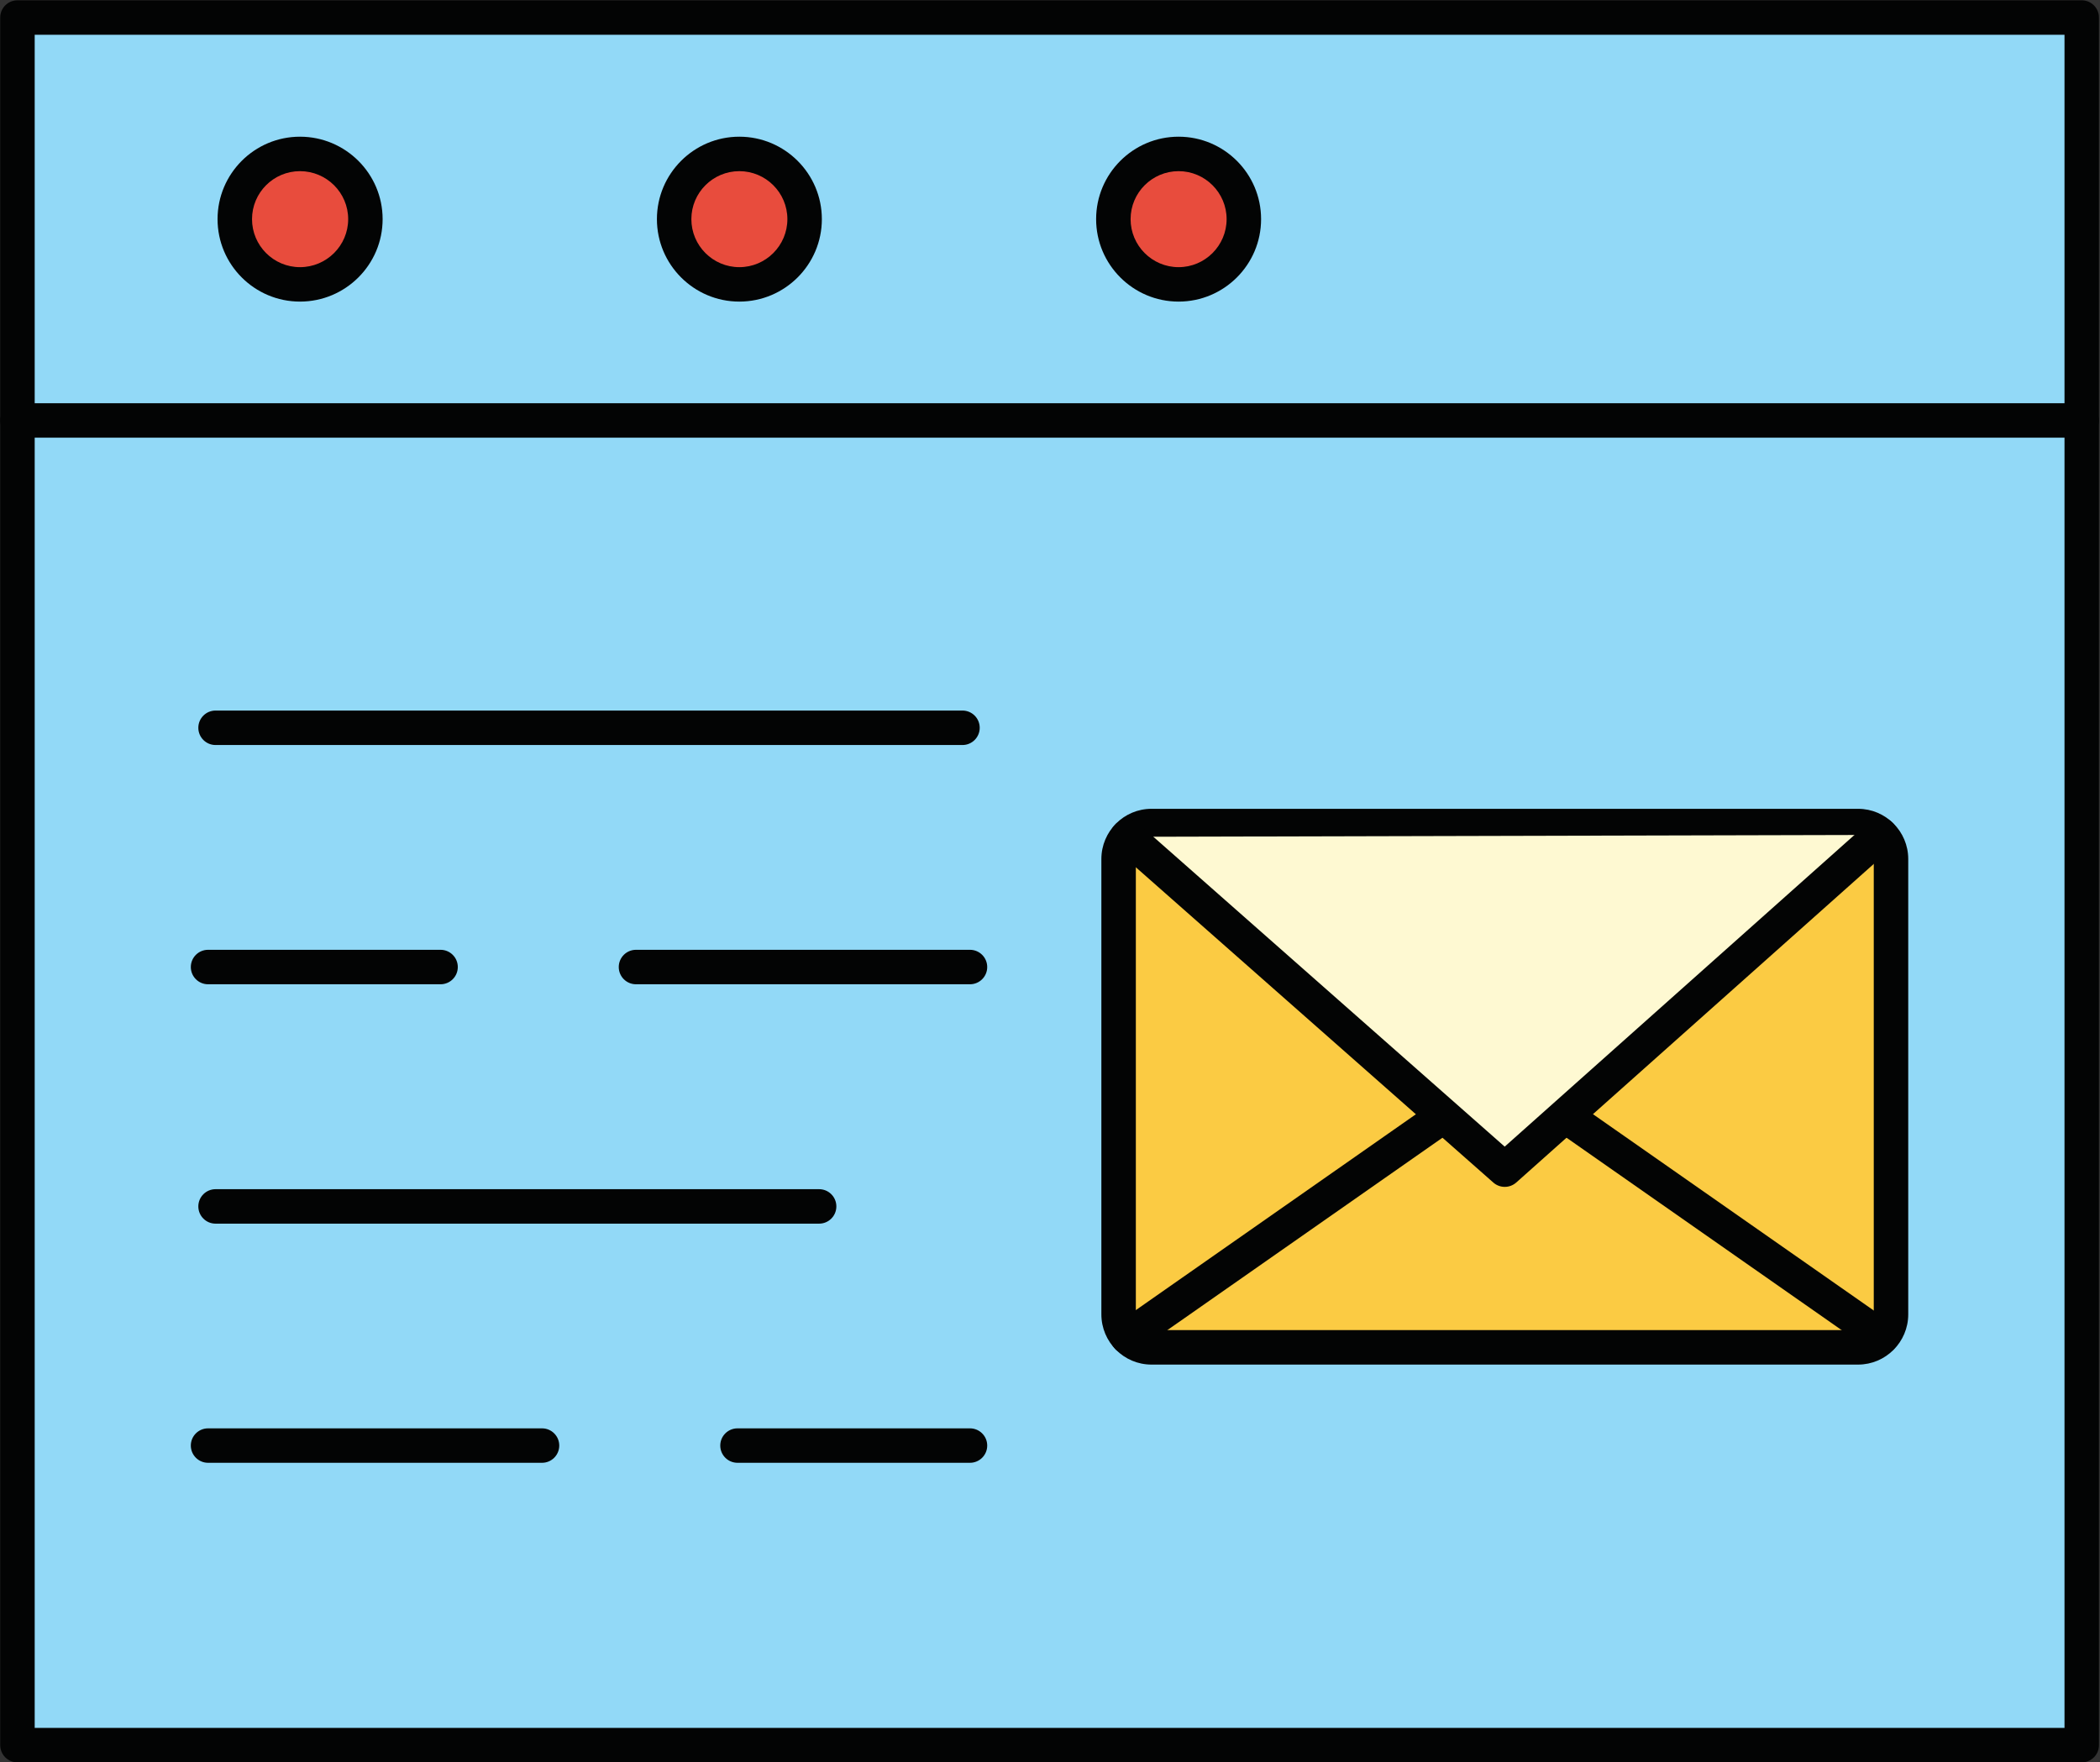
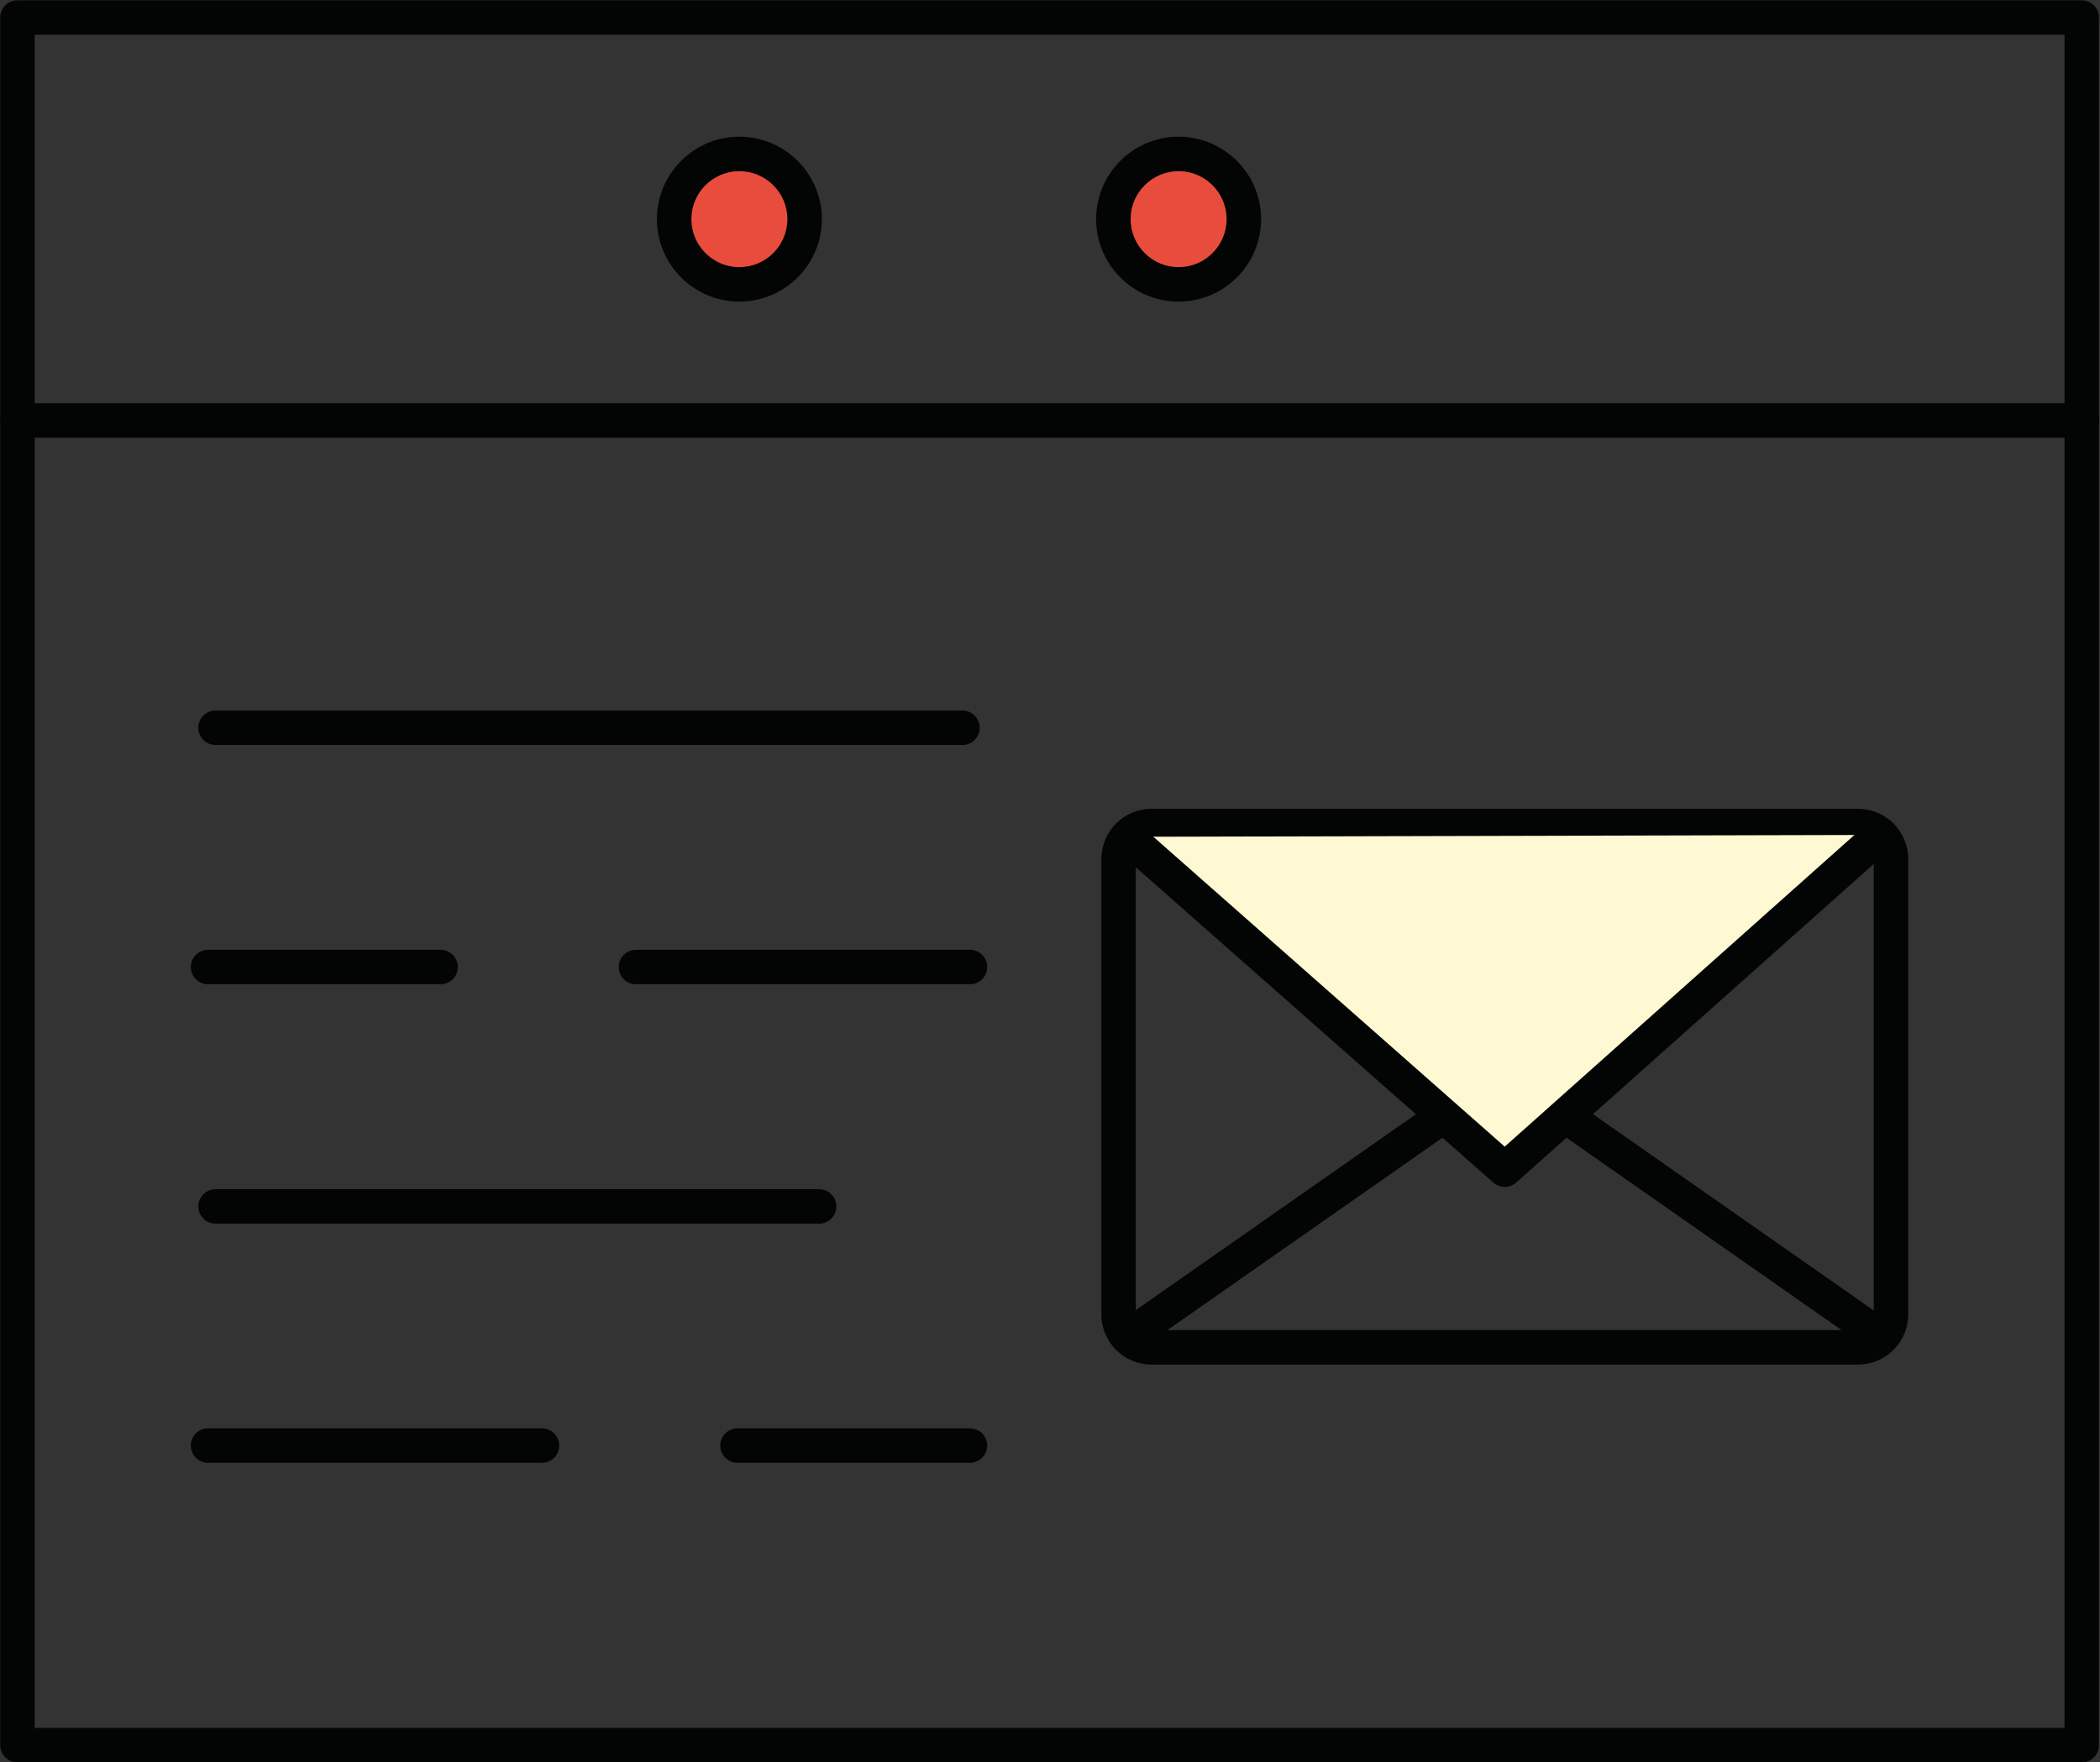
<svg xmlns="http://www.w3.org/2000/svg" width="100%" height="100%" viewBox="0 0 330 277" version="1.1" xml:space="preserve" style="fill-rule:evenodd;clip-rule:evenodd;stroke-linejoin:round;stroke-miterlimit:2;">
  <rect x="0" y="0" width="330" height="277" fill="#333333" stroke="none" />
  <g transform="matrix(1,0,0,1,-418.762,-612.896)">
    <g transform="matrix(4.167,0,0,4.167,0,0)">
-       <rect x="101.153" y="147.745" width="77.847" height="65.162" style="fill:rgb(146,217,247);fill-rule:nonzero;" />
-     </g>
+       </g>
    <g transform="matrix(4.167,0,0,4.167,0,0)">
      <path d="M101.803,212.257L178.35,212.257L178.35,148.395L101.803,148.395L101.803,212.257ZM179,213.557L101.153,213.557C100.794,213.557 100.503,213.266 100.503,212.907L100.503,147.745C100.503,147.386 100.794,147.095 101.153,147.095L179,147.095C179.358,147.095 179.649,147.386 179.649,147.745L179.649,212.907C179.649,213.266 179.358,213.557 179,213.557Z" style="fill:rgb(3,4,4);fill-rule:nonzero;" />
    </g>
    <g transform="matrix(4.167,0,0,4.167,0,0)">
      <path d="M101.153,162.942L179,162.942" style="fill:none;fill-rule:nonzero;" />
    </g>
    <g transform="matrix(4.167,0,0,4.167,0,0)">
      <path d="M179,163.592L101.153,163.592C100.794,163.592 100.503,163.301 100.503,162.942C100.503,162.583 100.794,162.292 101.153,162.292L179,162.292C179.358,162.292 179.649,162.583 179.649,162.942C179.649,163.301 179.358,163.592 179,163.592Z" style="fill:rgb(3,4,4);fill-rule:nonzero;" />
    </g>
    <g transform="matrix(4.167,0,0,4.167,0,0)">
-       <path d="M111.808,152.889C113.17,152.889 114.274,153.982 114.274,155.349C114.274,156.705 113.17,157.81 111.808,157.81C110.452,157.81 109.349,156.705 109.349,155.349C109.349,153.982 110.452,152.889 111.808,152.889Z" style="fill:rgb(232,76,61);fill-rule:nonzero;" />
-     </g>
+       </g>
    <g transform="matrix(4.167,0,0,4.167,0,0)">
-       <path d="M111.808,153.539C110.81,153.539 109.999,154.351 109.999,155.349C109.999,156.347 110.81,157.16 111.808,157.16C112.81,157.16 113.625,156.347 113.625,155.349C113.625,154.351 112.81,153.539 111.808,153.539ZM111.808,158.459C110.093,158.459 108.699,157.064 108.699,155.349C108.699,153.634 110.093,152.239 111.808,152.239C113.526,152.239 114.924,153.634 114.924,155.349C114.924,157.064 113.526,158.459 111.808,158.459Z" style="fill:rgb(3,4,4);fill-rule:nonzero;" />
-     </g>
+       </g>
    <g transform="matrix(4.167,0,0,4.167,0,0)">
      <path d="M128.376,152.889C129.735,152.889 130.838,153.982 130.838,155.349C130.838,156.705 129.735,157.81 128.376,157.81C127.021,157.81 125.917,156.705 125.917,155.349C125.917,153.982 127.021,152.889 128.376,152.889Z" style="fill:rgb(232,76,61);fill-rule:nonzero;" />
    </g>
    <g transform="matrix(4.167,0,0,4.167,0,0)">
      <path d="M128.376,153.539C127.379,153.539 126.567,154.351 126.567,155.349C126.567,156.347 127.379,157.16 128.376,157.16C129.375,157.16 130.188,156.347 130.188,155.349C130.188,154.351 129.375,153.539 128.376,153.539ZM128.376,158.459C126.662,158.459 125.268,157.064 125.268,155.349C125.268,153.634 126.662,152.239 128.376,152.239C130.091,152.239 131.488,153.634 131.488,155.349C131.488,157.064 130.091,158.459 128.376,158.459Z" style="fill:rgb(3,4,4);fill-rule:nonzero;" />
    </g>
    <g transform="matrix(4.167,0,0,4.167,0,0)">
      <path d="M144.941,152.889C146.297,152.889 147.402,153.982 147.402,155.349C147.402,156.705 146.297,157.81 144.941,157.81C143.584,157.81 142.481,156.705 142.481,155.349C142.481,153.982 143.584,152.889 144.941,152.889Z" style="fill:rgb(232,76,61);fill-rule:nonzero;" />
    </g>
    <g transform="matrix(4.167,0,0,4.167,0,0)">
      <path d="M144.941,153.539C143.943,153.539 143.131,154.351 143.131,155.349C143.131,156.347 143.943,157.16 144.941,157.16C145.939,157.16 146.752,156.347 146.752,155.349C146.752,154.351 145.939,153.539 144.941,153.539ZM144.941,158.459C143.226,158.459 141.831,157.064 141.831,155.349C141.831,153.634 143.226,152.239 144.941,152.239C146.657,152.239 148.052,153.634 148.052,155.349C148.052,157.064 146.657,158.459 144.941,158.459Z" style="fill:rgb(3,4,4);fill-rule:nonzero;" />
    </g>
    <g transform="matrix(4.167,0,0,4.167,0,0)">
      <path d="M136.791,175.184L108.624,175.184C108.265,175.184 107.974,174.893 107.974,174.534C107.974,174.175 108.265,173.884 108.624,173.884L136.791,173.884C137.15,173.884 137.441,174.175 137.441,174.534C137.441,174.893 137.15,175.184 136.791,175.184Z" style="fill:rgb(3,4,4);fill-rule:nonzero;" />
    </g>
    <g transform="matrix(4.167,0,0,4.167,0,0)">
      <path d="M131.385,193.237L108.624,193.237C108.265,193.237 107.974,192.946 107.974,192.587C107.974,192.228 108.265,191.937 108.624,191.937L131.385,191.937C131.744,191.937 132.035,192.228 132.035,192.587C132.035,192.946 131.744,193.237 131.385,193.237Z" style="fill:rgb(3,4,4);fill-rule:nonzero;" />
    </g>
    <g transform="matrix(4.167,0,0,4.167,0,0)">
      <path d="M117.109,184.208L108.341,184.208C107.982,184.208 107.691,183.917 107.691,183.558C107.691,183.199 107.982,182.908 108.341,182.908L117.109,182.908C117.468,182.908 117.759,183.199 117.759,183.558C117.759,183.917 117.468,184.208 117.109,184.208Z" style="fill:rgb(3,4,4);fill-rule:nonzero;" />
    </g>
    <g transform="matrix(4.167,0,0,4.167,0,0)">
      <path d="M137.074,184.208L124.479,184.208C124.12,184.208 123.829,183.917 123.829,183.558C123.829,183.199 124.12,182.908 124.479,182.908L137.074,182.908C137.433,182.908 137.724,183.199 137.724,183.558C137.724,183.917 137.433,184.208 137.074,184.208Z" style="fill:rgb(3,4,4);fill-rule:nonzero;" />
    </g>
    <g transform="matrix(4.167,0,0,4.167,0,0)">
      <path d="M137.074,202.257L128.307,202.257C127.948,202.257 127.657,201.966 127.657,201.607C127.657,201.249 127.948,200.958 128.307,200.958L137.074,200.958C137.433,200.958 137.724,201.249 137.724,201.607C137.724,201.966 137.433,202.257 137.074,202.257Z" style="fill:rgb(3,4,4);fill-rule:nonzero;" />
    </g>
    <g transform="matrix(4.167,0,0,4.167,0,0)">
      <path d="M120.936,202.257L108.341,202.257C107.982,202.257 107.691,201.966 107.691,201.607C107.691,201.249 107.982,200.958 108.341,200.958L120.936,200.958C121.294,200.958 121.585,201.249 121.585,201.607C121.585,201.966 121.294,202.257 120.936,202.257Z" style="fill:rgb(3,4,4);fill-rule:nonzero;" />
    </g>
    <g transform="matrix(4.167,0,0,4.167,0,0)">
-       <path d="M143.918,178.24L170.566,178.24C171.244,178.24 171.807,178.798 171.807,179.485L171.807,196.657C171.807,197.337 171.244,197.903 170.566,197.903L143.918,197.903C143.24,197.903 142.679,197.337 142.679,196.657L142.679,179.485C142.679,178.798 143.24,178.24 143.918,178.24Z" style="fill:rgb(251,203,67);fill-rule:nonzero;" />
-     </g>
+       </g>
    <g transform="matrix(4.167,0,0,4.167,0,0)">
      <path d="M143.918,178.89C143.599,178.89 143.329,179.163 143.329,179.485L143.329,196.657C143.329,196.98 143.599,197.253 143.918,197.253L170.566,197.253C170.886,197.253 171.157,196.98 171.157,196.657L171.157,179.485C171.157,179.163 170.886,178.89 170.566,178.89L143.918,178.89ZM170.566,198.553L143.918,198.553C142.876,198.553 142.029,197.703 142.029,196.657L142.029,179.485C142.029,178.44 142.876,177.59 143.918,177.59L170.566,177.59C171.608,177.59 172.457,178.44 172.457,179.485L172.457,196.657C172.457,197.703 171.608,198.553 170.566,198.553Z" style="fill:rgb(3,4,4);fill-rule:nonzero;" />
    </g>
    <g transform="matrix(4.167,0,0,4.167,0,0)">
      <path d="M143.008,178.646L157.241,191.2L171.407,178.575" style="fill:rgb(254,249,210);fill-rule:nonzero;" />
    </g>
    <g transform="matrix(4.167,0,0,4.167,0,0)">
      <path d="M157.241,191.85C157.088,191.85 156.934,191.796 156.811,191.688L142.578,179.133C142.309,178.896 142.283,178.485 142.521,178.215C142.758,177.946 143.168,177.92 143.438,178.158L157.239,190.332L170.974,178.09C171.242,177.851 171.653,177.874 171.892,178.143C172.131,178.411 172.107,178.822 171.839,179.061L157.674,191.686C157.55,191.795 157.396,191.85 157.241,191.85Z" style="fill:rgb(3,4,4);fill-rule:nonzero;" />
    </g>
    <g transform="matrix(4.167,0,0,4.167,0,0)">
      <path d="M143.017,198.16C142.812,198.16 142.61,198.063 142.484,197.882C142.278,197.588 142.35,197.183 142.644,196.977L154.196,188.897C154.49,188.692 154.896,188.763 155.102,189.057C155.307,189.351 155.235,189.756 154.941,189.962L143.389,198.042C143.276,198.122 143.146,198.16 143.017,198.16Z" style="fill:rgb(3,4,4);fill-rule:nonzero;" />
    </g>
    <g transform="matrix(4.167,0,0,4.167,0,0)">
      <path d="M171.447,198.16C171.318,198.16 171.188,198.122 171.075,198.042L159.522,189.962C159.228,189.756 159.156,189.352 159.362,189.057C159.568,188.763 159.974,188.692 160.267,188.897L171.82,196.977C172.114,197.183 172.186,197.588 171.98,197.882C171.854,198.063 171.652,198.16 171.447,198.16Z" style="fill:rgb(3,4,4);fill-rule:nonzero;" />
    </g>
  </g>
</svg>